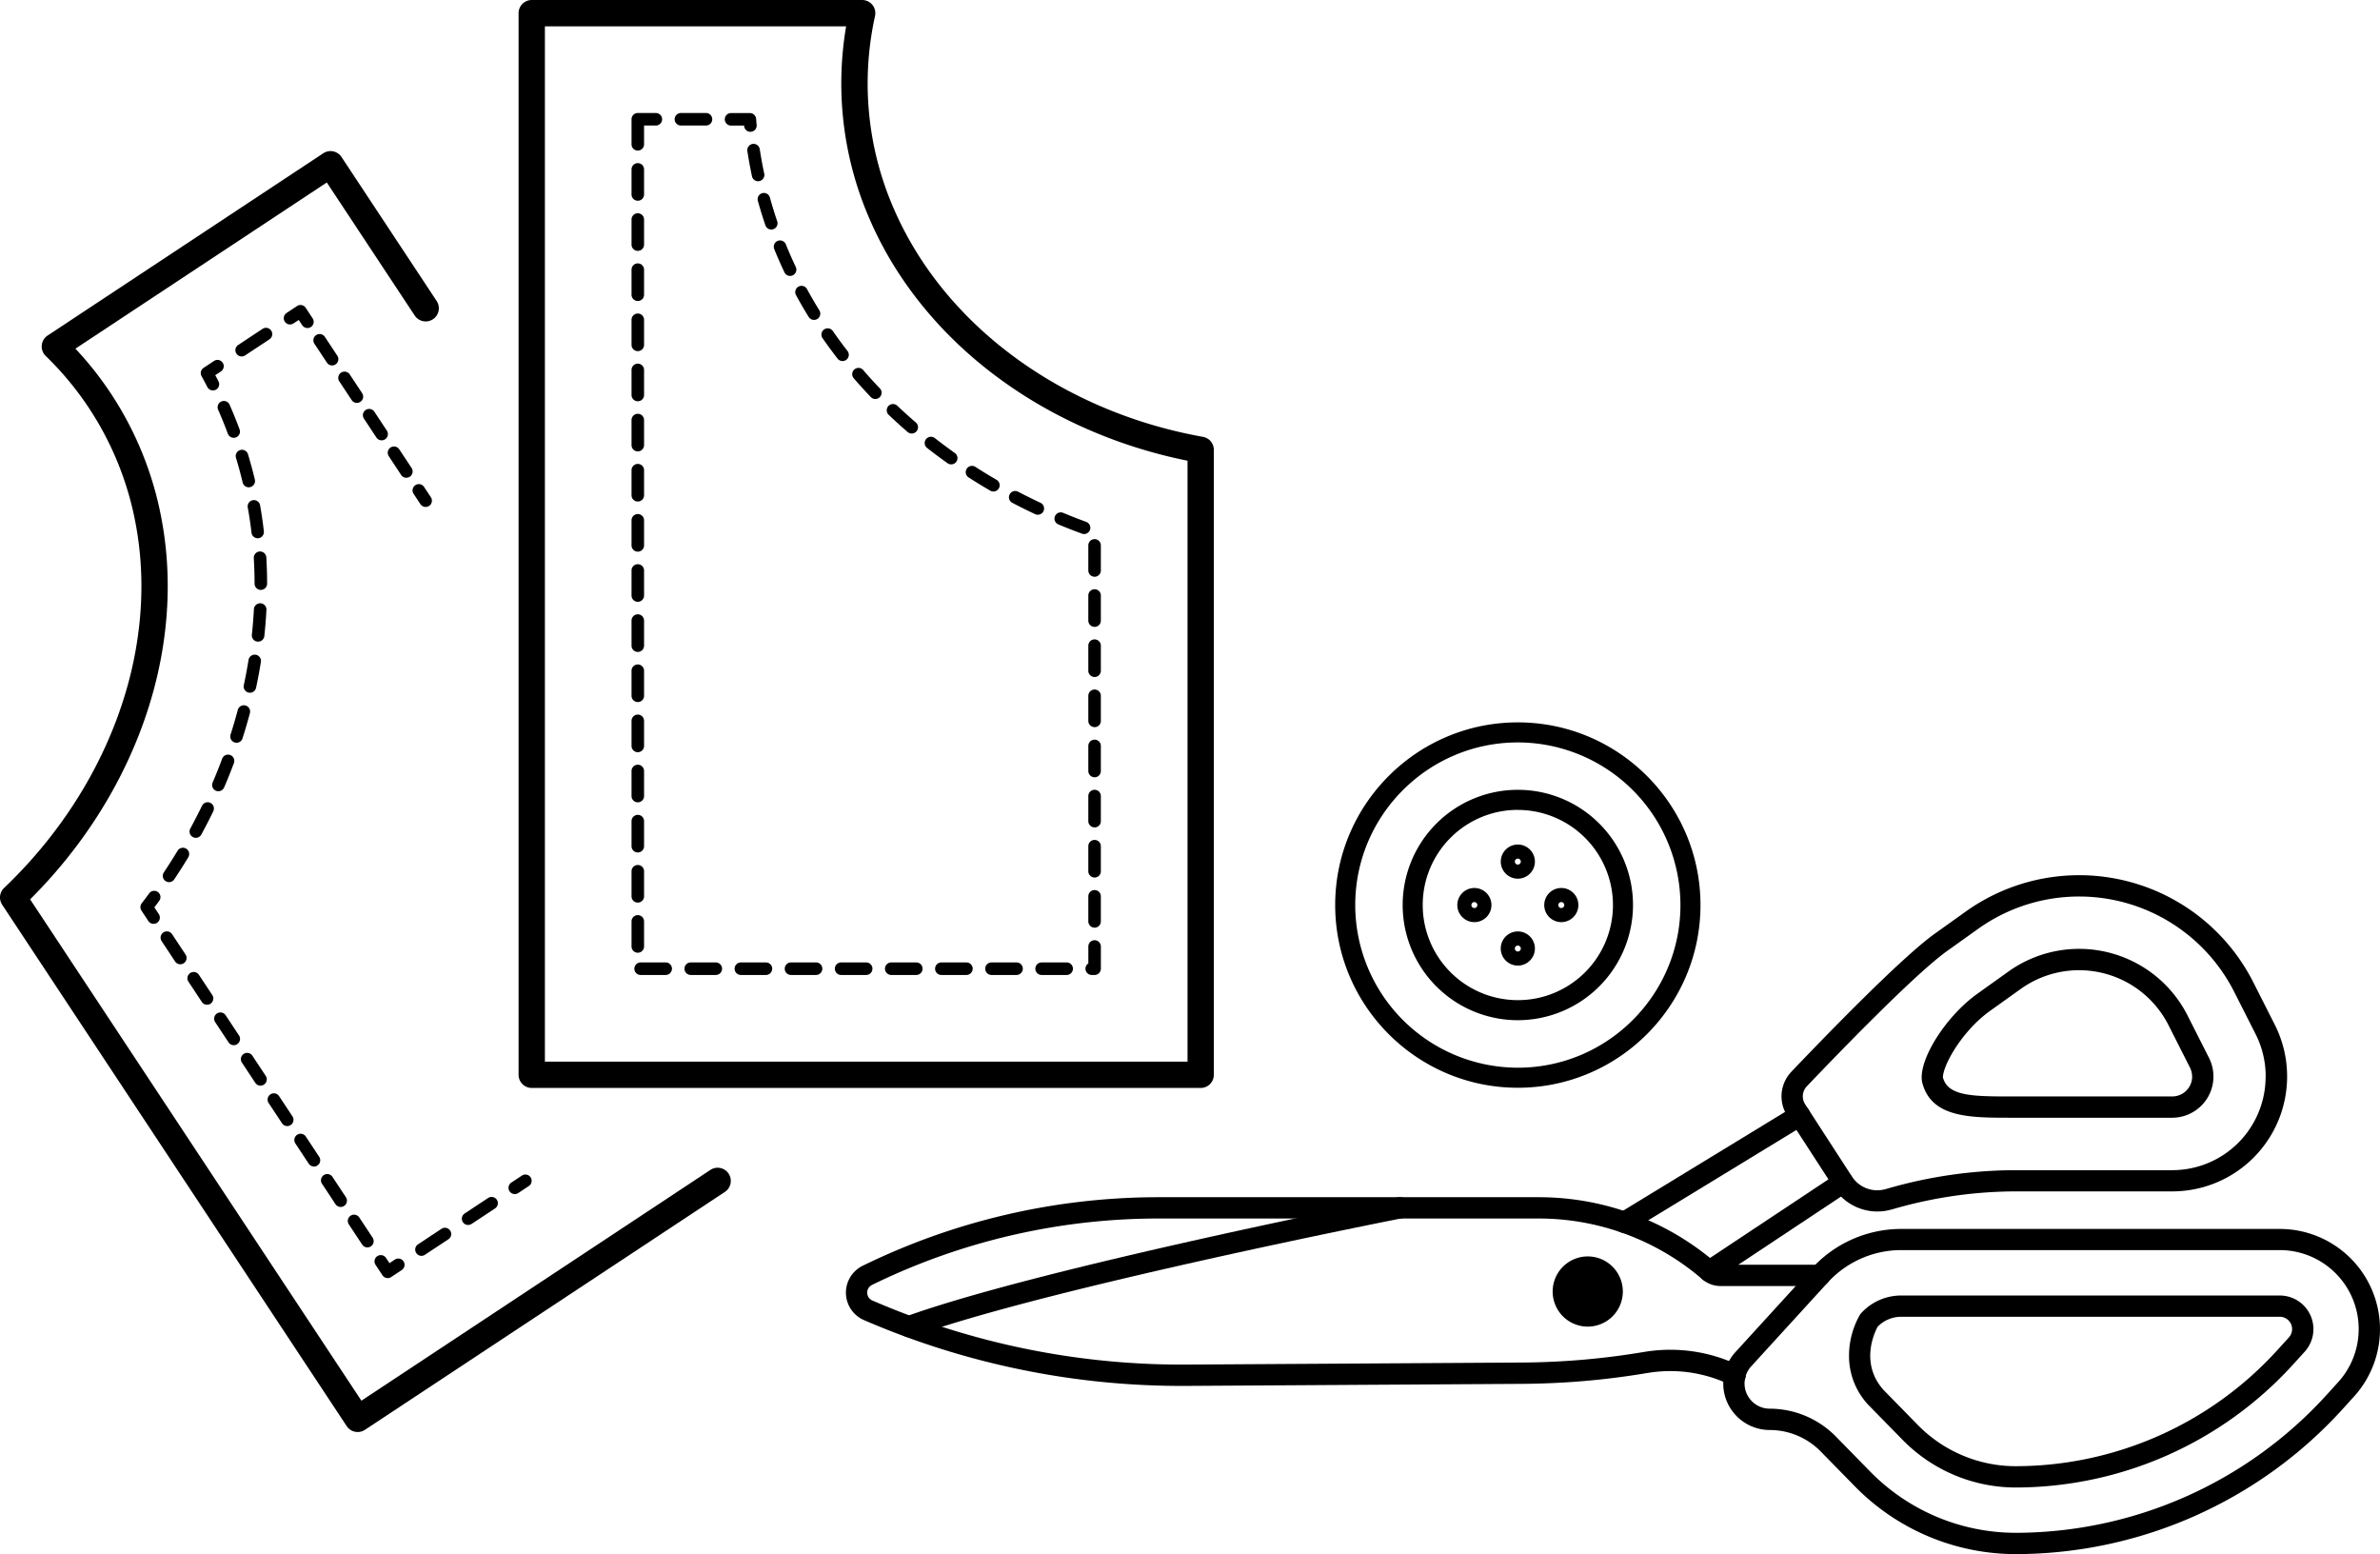
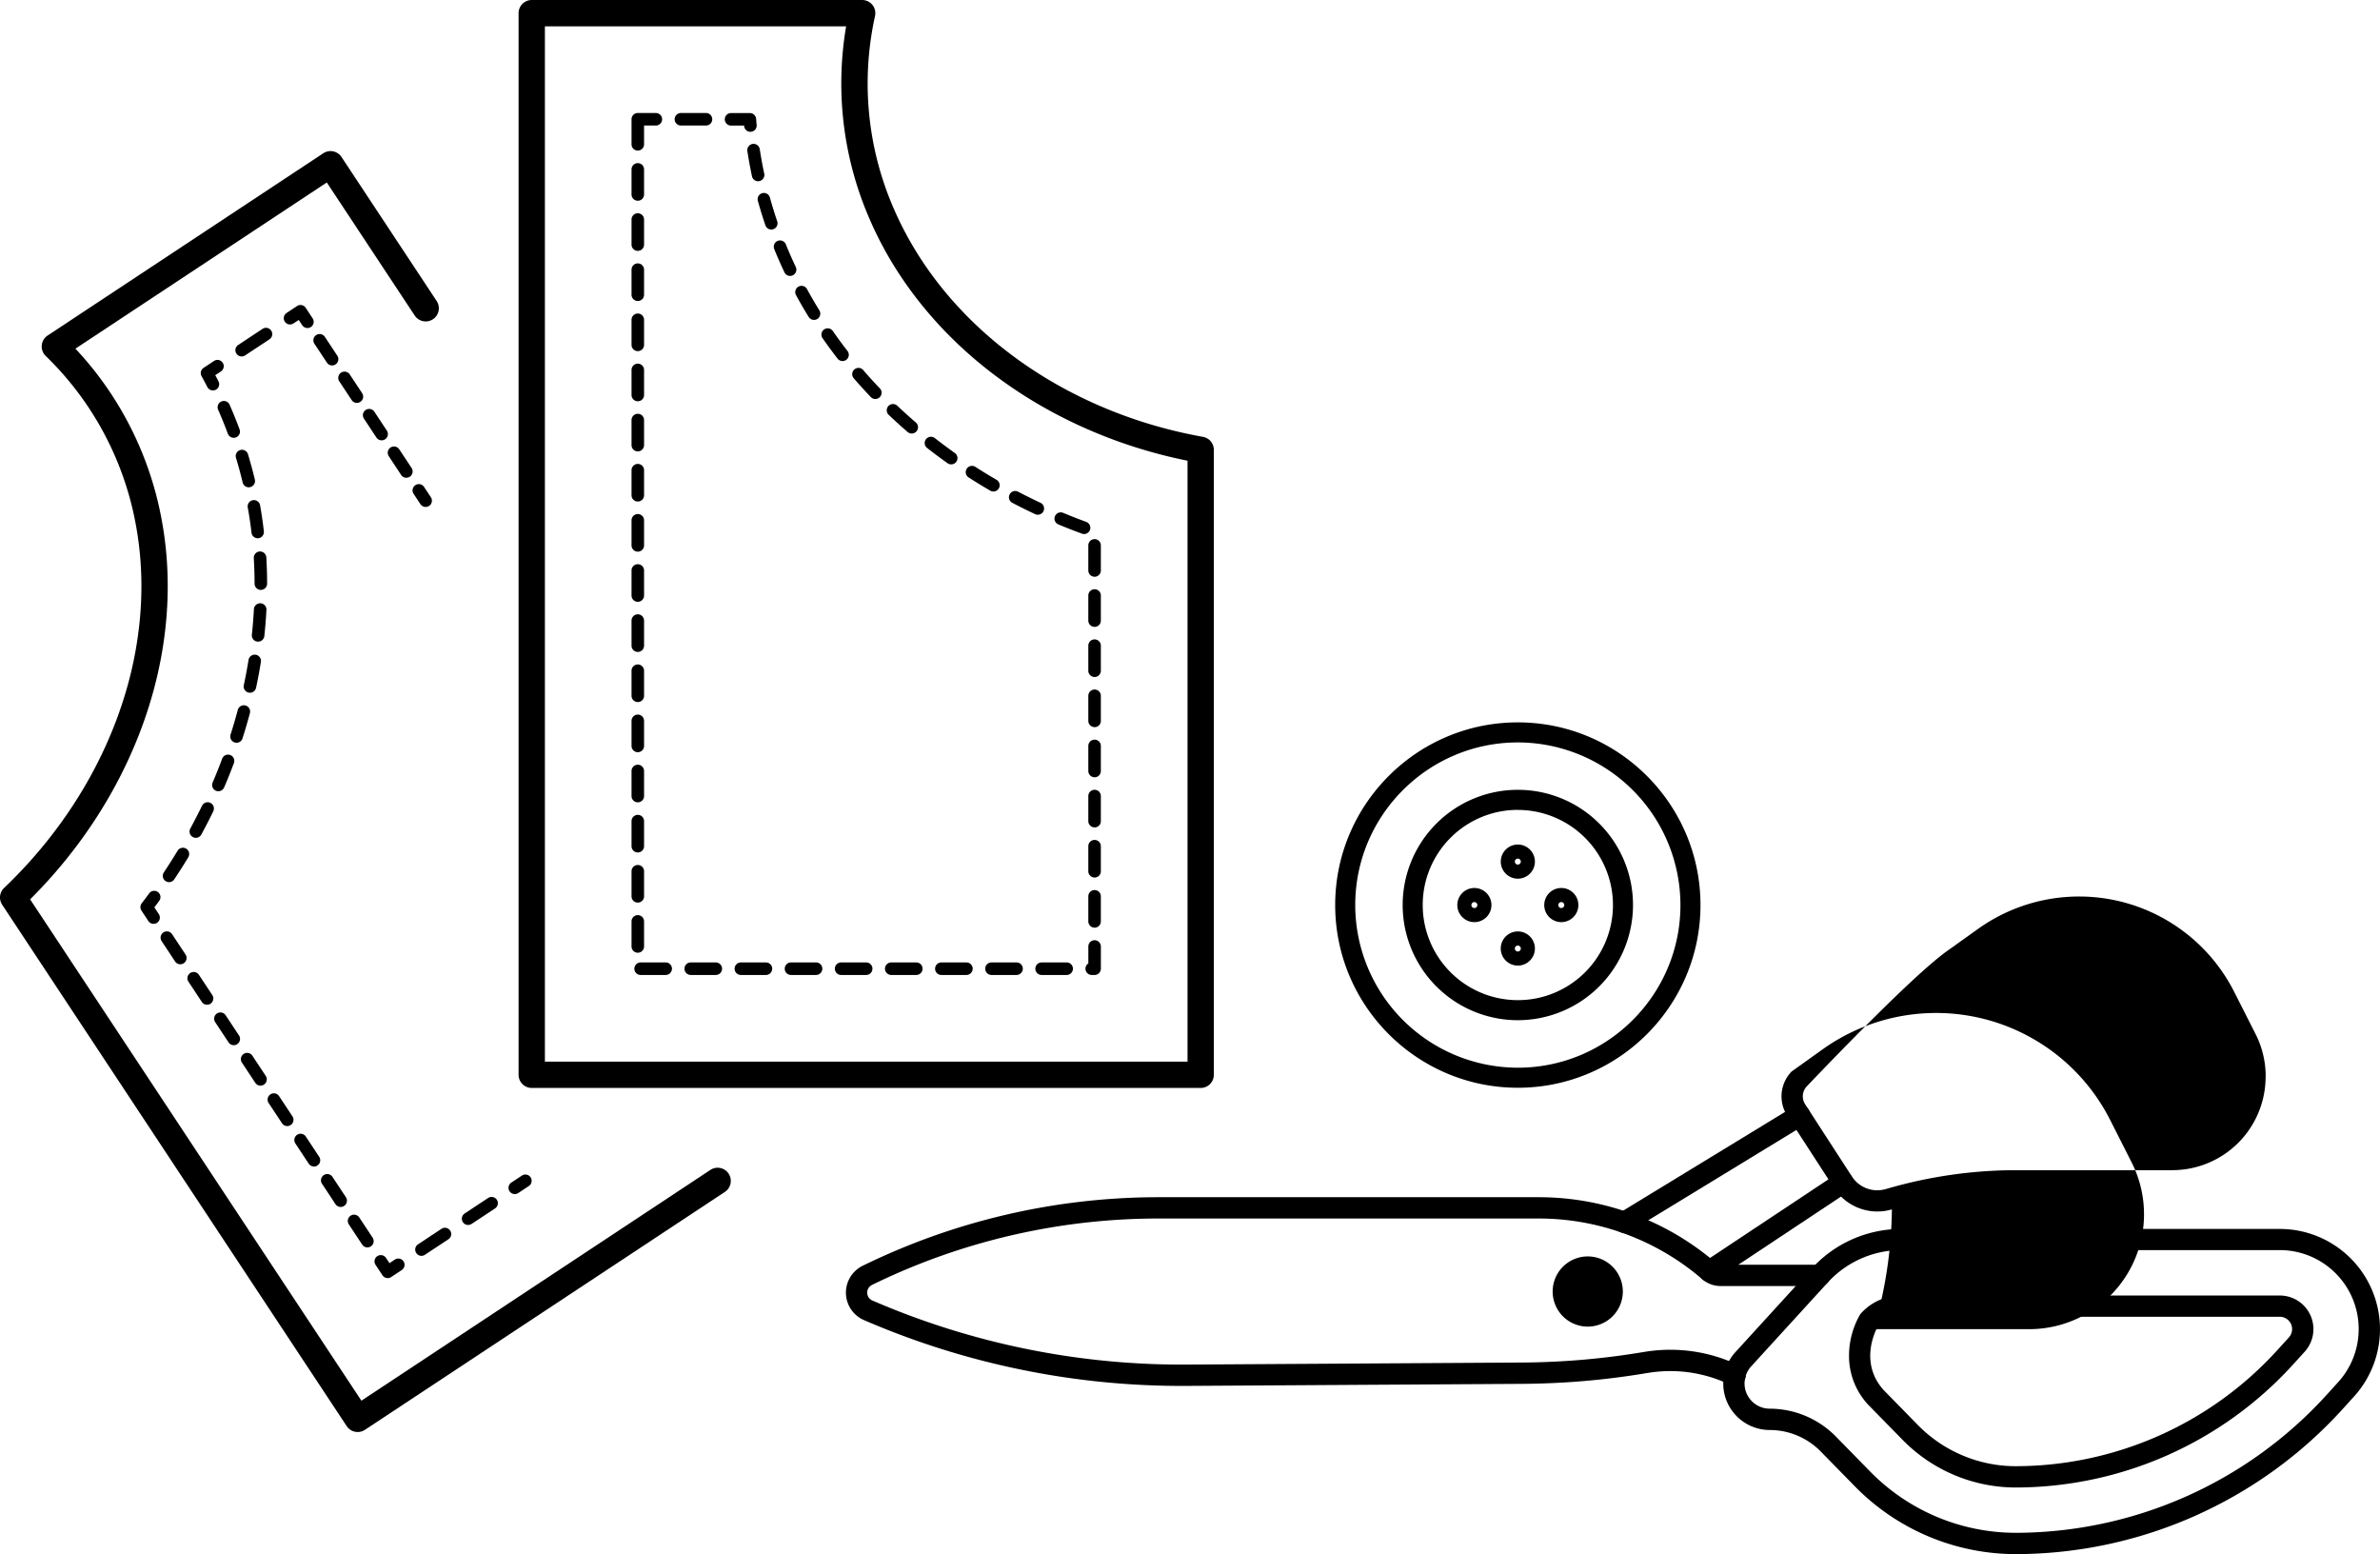
<svg xmlns="http://www.w3.org/2000/svg" viewBox="0 0 1899.37 1240.02">
  <title>Asset 6</title>
  <g id="Layer_2" data-name="Layer 2">
    <g id="_1" data-name="1">
      <path d="M1211.32,867.9c-80.38,0-145.77-65.39-145.77-145.77s65.39-145.76,145.77-145.76,145.76,65.38,145.76,145.76S1291.69,867.9,1211.32,867.9Zm0-275.53c-71.56,0-129.77,58.21-129.77,129.76A129.91,129.91,0,0,0,1211.32,851.9c71.55,0,129.76-58.21,129.76-129.77A129.91,129.91,0,0,0,1211.32,592.37Z" />
      <path d="M1211.32,814a91.91,91.91,0,1,1,91.91-91.91A92,92,0,0,1,1211.32,814Zm0-167.82a75.91,75.91,0,1,0,75.91,75.91A76,76,0,0,0,1211.32,646.22Z" />
      <path d="M1246,735.75a13.62,13.62,0,1,1,13.63-13.62A13.64,13.64,0,0,1,1246,735.75Zm0-16a2.38,2.38,0,1,0,2.38,2.38A2.38,2.38,0,0,0,1246,719.75Z" />
      <path d="M1176.64,735.75a13.62,13.62,0,1,1,13.62-13.62A13.64,13.64,0,0,1,1176.64,735.75Zm0-16a2.38,2.38,0,1,0,2.37,2.38A2.38,2.38,0,0,0,1176.64,719.75Z" />
      <path d="M1211.32,701.08a13.62,13.62,0,1,1,13.62-13.62A13.64,13.64,0,0,1,1211.32,701.08Zm0-16a2.38,2.38,0,1,0,2.37,2.38A2.38,2.38,0,0,0,1211.32,685.08Z" />
      <path d="M1211.32,770.43a13.63,13.63,0,1,1,13.62-13.62A13.64,13.64,0,0,1,1211.32,770.43Zm0-16a2.38,2.38,0,1,0,2.37,2.38A2.38,2.38,0,0,0,1211.32,754.43Z" />
      <path d="M1375.24,1103.84a37.12,37.12,0,0,1,9.71-25l61.09-66.91h0a96.56,96.56,0,0,1,71.14-31.38h302.21a80,80,0,0,1,59.23,133.74l-9.31,10.26A353,353,0,0,1,1608.44,1240a179.92,179.92,0,0,1-127.81-53.72l-27.72-28.3a57,57,0,0,0-40.53-17,37.14,37.14,0,0,1-37.14-37.12Zm83.36-80.5-61.1,66.91a20.14,20.14,0,0,0,14.87,33.71,74.14,74.14,0,0,1,52.69,22.15l27.72,28.3A162.83,162.83,0,0,0,1608.43,1223a335.93,335.93,0,0,0,248.29-110l9.31-10.25a63,63,0,0,0-46.64-105.32H1517.18A79.49,79.49,0,0,0,1458.6,1023.34Z" />
      <path d="M1475.63,1081.66a65.74,65.74,0,0,1,8.69-32.61,9.09,9.09,0,0,1,1-1.32,43.23,43.23,0,0,1,31.88-14.07h302.22a26.82,26.82,0,0,1,19.85,44.85l-9.32,10.26a299.7,299.7,0,0,1-221.5,98.08,126.45,126.45,0,0,1-89.82-37.76l-27.72-28.29-.25-.26A56.89,56.89,0,0,1,1475.63,1081.66Zm22.85-23.12c-2.47,4.55-14.34,29.18,4.7,50.5l27.58,28.16a109.39,109.39,0,0,0,77.68,32.65,282.7,282.7,0,0,0,208.92-92.51l9.32-10.26a9.82,9.82,0,0,0,2.54-6.61,9.57,9.57,0,0,0-.84-4,9.81,9.81,0,0,0-9-5.84H1517.19A26.2,26.2,0,0,0,1498.48,1058.54Z" />
-       <path d="M1421.74,874.78a28.6,28.6,0,0,1,8-19.79c25.41-26.67,87.4-90.77,114.2-109.93l24.76-17.7a155.74,155.74,0,0,1,229.53,56.32l17.13,33.83a91.67,91.67,0,0,1-81.78,133.08h-124A352.14,352.14,0,0,0,1509.84,965l-.15,0a41.18,41.18,0,0,1-45.93-17h0l-37.38-57.65A28.66,28.66,0,0,1,1421.74,874.78Zm386.4-15.91a74.55,74.55,0,0,0-8-33.68L1783,791.36a138.74,138.74,0,0,0-204.47-50.17l-24.77,17.7c-25.61,18.32-86.7,81.51-111.77,107.82a11.64,11.64,0,0,0-1.36,14.43L1478,938.79h0a24.07,24.07,0,0,0,26.73,10l.13,0a369,369,0,0,1,104.62-15.13h124a74.51,74.51,0,0,0,74.6-74.72ZM1470.9,943.42h0Z" />
-       <path d="M1533.61,859.53c0-18,20.52-49.53,44.48-66.67l24.76-17.7a97,97,0,0,1,142.92,35.07l17.14,33.83a32.94,32.94,0,0,1-1.33,32.09,33.1,33.1,0,0,1-28,15.67H1604.87c-32.45,0-63.1.1-70.66-27.44h0A18.1,18.1,0,0,1,1533.61,859.53Zm8.79,2.61h0Zm207-3.22a15.8,15.8,0,0,0-1.72-7.19l-17.12-33.82A80,80,0,0,0,1612.74,789L1588,806.69c-10.41,7.44-20.75,18.7-28.37,30.88-7.75,12.4-9.42,20.4-9,22.34,4,14.3,22.24,15,54.23,14.92h128.71a15.88,15.88,0,0,0,15.9-15.9Z" />
+       <path d="M1421.74,874.78a28.6,28.6,0,0,1,8-19.79l24.76-17.7a155.74,155.74,0,0,1,229.53,56.32l17.13,33.83a91.67,91.67,0,0,1-81.78,133.08h-124A352.14,352.14,0,0,0,1509.84,965l-.15,0a41.18,41.18,0,0,1-45.93-17h0l-37.38-57.65A28.66,28.66,0,0,1,1421.74,874.78Zm386.4-15.91a74.55,74.55,0,0,0-8-33.68L1783,791.36a138.74,138.74,0,0,0-204.47-50.17l-24.77,17.7c-25.61,18.32-86.7,81.51-111.77,107.82a11.64,11.64,0,0,0-1.36,14.43L1478,938.79h0a24.07,24.07,0,0,0,26.73,10l.13,0a369,369,0,0,1,104.62-15.13h124a74.51,74.51,0,0,0,74.6-74.72ZM1470.9,943.42h0Z" />
      <path d="M675.09,1031.36a23.92,23.92,0,0,1,13.33-21.4,536.88,536.88,0,0,1,235.47-54.73h304.17a217,217,0,0,1,141.61,52.62,5.13,5.13,0,0,0,3.38,1.25h79.27a8.5,8.5,0,1,1,0,17h-79.27a22.16,22.16,0,0,1-14.48-5.38,200,200,0,0,0-130.51-48.49H923.89a519.73,519.73,0,0,0-228,53,6.84,6.84,0,0,0,.31,12.42,621.25,621.25,0,0,0,251.39,51.12l267.3-1.63a607.19,607.19,0,0,0,96.77-8.39l.13,0a126.29,126.29,0,0,1,76.44,10.91,8.5,8.5,0,1,1-7.4,15.3,109.39,109.39,0,0,0-66.08-9.46l-.14,0a622.86,622.86,0,0,1-99.62,8.65l-267.29,1.63a638.16,638.16,0,0,1-258.23-52.51A23.88,23.88,0,0,1,675.1,1032C675.09,1031.75,675.09,1031.56,675.09,1031.36Z" />
      <path d="M1355.61,1014.29a8.5,8.5,0,0,1,3.8-7.09l106.79-70.86a8.5,8.5,0,0,1,9.4,14.16l-106.79,70.86a8.5,8.5,0,0,1-13.2-7.07Z" />
      <path d="M1287.89,975.27A8.5,8.5,0,0,1,1292,968l139.87-85.27a8.5,8.5,0,1,1,8.85,14.52l-139.87,85.27a8.5,8.5,0,0,1-12.92-7.25Z" />
      <path d="M1267.11,1058.48a28,28,0,1,0-28-28A28,28,0,0,0,1267.11,1058.48Z" />
-       <path d="M717.11,1058.48a8.49,8.49,0,0,1,5.61-8c107.94-39,389.86-94.53,392.69-95.09a8.5,8.5,0,1,1,3.27,16.68c-2.82.56-283.46,55.84-390.18,94.39a8.49,8.49,0,0,1-10.88-5.1A8.39,8.39,0,0,1,717.11,1058.48Z" />
      <path d="M958.21,868.06H424.36a10.5,10.5,0,0,1-10.5-10.5V10.5A10.5,10.5,0,0,1,424.36,0H688.07a10.51,10.51,0,0,1,10.25,12.77,249.64,249.64,0,0,0,14.27,152.12c13,30.51,31.77,58.77,55.92,84,48.72,50.92,116.75,86.32,191.55,99.67a10.51,10.51,0,0,1,8.65,10.34V857.56A10.5,10.5,0,0,1,958.21,868.06Zm-523.35-21H947.71V367.6C872,352.35,803.22,315.55,753.33,263.42c-25.91-27.08-46.12-57.47-60.07-90.32a270.75,270.75,0,0,1-18-152.1H434.86Z" />
      <path d="M873.55,777.91h-2.29a5,5,0,0,1-2.71-9.2V755.19a5,5,0,0,1,10,0v17.72A5,5,0,0,1,873.55,777.91Zm-22.29,0h-20a5,5,0,0,1,0-10h20a5,5,0,0,1,0,10Zm-40,0h-20a5,5,0,0,1,0-10h20a5,5,0,0,1,0,10Zm-40,0h-20a5,5,0,0,1,0-10h20a5,5,0,0,1,0,10Zm-40,0h-20a5,5,0,0,1,0-10h20a5,5,0,0,1,0,10Zm-40,0h-20a5,5,0,0,1,0-10h20a5,5,0,0,1,0,10Zm-40,0h-20a5,5,0,0,1,0-10h20a5,5,0,0,1,0,10Zm-40,0h-20a5,5,0,0,1,0-10h20a5,5,0,0,1,0,10Zm-40,0h-20a5,5,0,0,1,0-10h20a5,5,0,0,1,0,10Zm-40,0h-20a5,5,0,0,1,0-10h20a5,5,0,0,1,0,10ZM509,760.16a5,5,0,0,1-5-5v-20a5,5,0,0,1,10,0v20A5,5,0,0,1,509,760.16Zm364.54-20a5,5,0,0,1-5-5v-20a5,5,0,0,1,10,0v20A5,5,0,0,1,873.55,740.19ZM509,720.16a5,5,0,0,1-5-5v-20a5,5,0,0,1,10,0v20A5,5,0,0,1,509,720.16Zm364.54-20a5,5,0,0,1-5-5v-20a5,5,0,0,1,10,0v20A5,5,0,0,1,873.55,700.19ZM509,680.16a5,5,0,0,1-5-5v-20a5,5,0,0,1,10,0v20A5,5,0,0,1,509,680.16Zm364.54-20a5,5,0,0,1-5-5v-20a5,5,0,0,1,10,0v20A5,5,0,0,1,873.55,660.19ZM509,640.16a5,5,0,0,1-5-5v-20a5,5,0,0,1,10,0v20A5,5,0,0,1,509,640.16Zm364.54-20a5,5,0,0,1-5-5v-20a5,5,0,0,1,10,0v20A5,5,0,0,1,873.55,620.19ZM509,600.16a5,5,0,0,1-5-5v-20a5,5,0,0,1,10,0v20A5,5,0,0,1,509,600.16Zm364.54-20a5,5,0,0,1-5-5v-20a5,5,0,0,1,10,0v20A5,5,0,0,1,873.55,580.19ZM509,560.16a5,5,0,0,1-5-5v-20a5,5,0,0,1,10,0v20A5,5,0,0,1,509,560.16Zm364.54-20a5,5,0,0,1-5-5v-20a5,5,0,0,1,10,0v20A5,5,0,0,1,873.55,540.19ZM509,520.16a5,5,0,0,1-5-5v-20a5,5,0,0,1,10,0v20A5,5,0,0,1,509,520.16Zm364.54-20a5,5,0,0,1-5-5v-20a5,5,0,0,1,10,0v20A5,5,0,0,1,873.55,500.19ZM509,480.16a5,5,0,0,1-5-5v-20a5,5,0,0,1,10,0v20A5,5,0,0,1,509,480.16Zm364.54-20a5,5,0,0,1-5-5v-20a5,5,0,0,1,10,0v20A5,5,0,0,1,873.55,460.19ZM509,440.16a5,5,0,0,1-5-5v-20a5,5,0,0,1,10,0v20A5,5,0,0,1,509,440.16ZM865.17,426.1a5,5,0,0,1-1.72-.31c-6.3-2.31-12.64-4.79-18.84-7.37a5,5,0,1,1,3.85-9.23c6.06,2.53,12.26,4.95,18.43,7.22a5,5,0,0,1-1.72,9.69Zm-36.94-15.39a5,5,0,0,1-2.12-.47c-6.08-2.85-12.18-5.87-18.12-9a5,5,0,1,1,4.63-8.86c5.82,3.05,11.79,6,17.74,8.79a5,5,0,0,1-2.13,9.53ZM509,400.16a5,5,0,0,1-5-5v-20a5,5,0,0,1,10,0v20A5,5,0,0,1,509,400.16Zm283.77-8a5,5,0,0,1-2.51-.68c-5.81-3.38-11.62-6.93-17.26-10.55a5,5,0,1,1,5.4-8.42c5.52,3.55,11.2,7,16.89,10.32a5,5,0,0,1-2.52,9.33Zm-33.66-21.64a5,5,0,0,1-2.88-.92c-5.5-3.9-11-8-16.24-12.09a5,5,0,1,1,6.15-7.88c5.16,4,10.5,8,15.87,11.81a5,5,0,0,1-2.9,9.08ZM509,360.16a5,5,0,0,1-5-5v-20a5,5,0,0,1,10,0v20A5,5,0,0,1,509,360.16ZM727.6,345.89a5,5,0,0,1-3.26-1.21c-5.12-4.4-10.17-9-15-13.58a5,5,0,1,1,6.88-7.25c4.74,4.49,9.68,8.95,14.67,13.25a5,5,0,0,1-3.26,8.79ZM509,320.16a5,5,0,0,1-5-5v-20a5,5,0,0,1,10,0v20A5,5,0,0,1,509,320.16Zm189.57-1.8a5,5,0,0,1-3.62-1.55c-4.66-4.88-9.24-9.92-13.62-15a5,5,0,0,1,7.57-6.54c4.27,5,8.74,9.87,13.28,14.62a5,5,0,0,1-3.61,8.46Zm-26.13-30.28a5,5,0,0,1-4-1.93c-4.13-5.33-8.17-10.82-12-16.33a5,5,0,1,1,8.21-5.71c3.73,5.37,7.66,10.72,11.69,15.9a5,5,0,0,1-3.95,8.07ZM509,280.16a5,5,0,0,1-5-5v-20a5,5,0,1,1,10,0v20A5,5,0,0,1,509,280.16Zm140.64-24.91a5,5,0,0,1-4.26-2.37c-3.55-5.74-7-11.64-10.17-17.53a5,5,0,0,1,8.78-4.78c3.12,5.73,6.45,11.47,9.9,17.05a5,5,0,0,1-4.25,7.63ZM509,240.16a5,5,0,0,1-5-5v-20a5,5,0,1,1,10,0v20A5,5,0,0,1,509,240.16Zm121.55-20a5,5,0,0,1-4.52-2.86c-2.88-6.09-5.62-12.33-8.14-18.56a5,5,0,1,1,9.27-3.75c2.45,6.05,5.11,12.11,7.91,18a5,5,0,0,1-2.38,6.66A5.09,5.09,0,0,1,630.56,220.15ZM509,200.16a5,5,0,0,1-5-5v-20a5,5,0,1,1,10,0v20A5,5,0,0,1,509,200.16Zm106.57-17a5,5,0,0,1-4.74-3.39c-2.16-6.38-4.17-12.9-6-19.39a5,5,0,1,1,9.64-2.65c1.73,6.29,3.68,12.63,5.78,18.83a5,5,0,0,1-4.73,6.6ZM509,160.16a5,5,0,0,1-5-5v-20a5,5,0,1,1,10,0v20A5,5,0,0,1,509,160.16ZM605,144.62a5,5,0,0,1-4.88-4c-1.41-6.58-2.64-13.29-3.66-19.94a5,5,0,1,1,9.88-1.52c1,6.46,2.19,13,3.56,19.37a5,5,0,0,1-3.85,5.94A5.35,5.35,0,0,1,605,144.62ZM509,120.16a5,5,0,0,1-5-5v-20a5,5,0,0,1,5-5h14.41a5,5,0,0,1,0,10H514v15A5,5,0,0,1,509,120.16Zm89.86-15a5,5,0,0,1-5-4.52l0-.44H583.42a5,5,0,0,1,0-10h15a5,5,0,0,1,5,4.59c.13,1.64.27,3.27.43,4.9a5,5,0,0,1-4.51,5.45Zm-35.45-5h-20a5,5,0,0,1,0-10h20a5,5,0,0,1,0,10Z" />
      <path d="M285.44,1142.58a10.68,10.68,0,0,1-2.1-.21,10.5,10.5,0,0,1-6.66-4.5L1.74,721.87a10.51,10.51,0,0,1,1.52-13.39c55-52.39,92.27-119.43,104.84-188.78,6.23-34.37,6.34-68.33.33-100.92A250.28,250.28,0,0,0,71,325.59,248.22,248.22,0,0,0,36.46,284,10.5,10.5,0,0,1,38,267.71L258,122.29a10.49,10.49,0,0,1,14.55,3l75.93,114.88a10.5,10.5,0,0,1-17.52,11.58L260.8,145.6,60.19,278.19A268.7,268.7,0,0,1,88.51,314a271.24,271.24,0,0,1,40.57,101c6.47,35.1,6.37,71.6-.32,108.47-12.87,71-49.93,139.61-104.71,194.11l264.36,400L566.92,933.46A10.5,10.5,0,1,1,578.5,951L291.23,1140.84A10.43,10.43,0,0,1,285.44,1142.58Z" />
      <path d="M410.83,952.73a5,5,0,0,1-2.77-9.17l8.35-5.51a5,5,0,1,1,5.51,8.34l-8.34,5.52A5,5,0,0,1,410.83,952.73Z" />
      <path d="M336.37,1002a5,5,0,0,1-2.77-9.17l18.62-12.3a5,5,0,1,1,5.51,8.34l-18.61,12.3A4.92,4.92,0,0,1,336.37,1002Zm37.23-24.61a5,5,0,0,1-2.77-9.17l18.62-12.3a5,5,0,1,1,5.51,8.34l-18.61,12.3A4.92,4.92,0,0,1,373.6,977.34Z" />
      <path d="M309.4,1019.77a4.85,4.85,0,0,1-1-.1,5,5,0,0,1-3.17-2.14l-5.51-8.34a5,5,0,0,1,8.34-5.52l2.76,4.17,4.17-2.75a5,5,0,1,1,5.51,8.34l-8.34,5.51A4.94,4.94,0,0,1,309.4,1019.77Z" />
      <path d="M293.23,995.29a5,5,0,0,1-4.18-2.24l-10.66-16.13a5,5,0,0,1,8.34-5.52l10.66,16.14a5,5,0,0,1-4.16,7.75ZM271.9,963a5,5,0,0,1-4.18-2.24l-10.66-16.14a5,5,0,1,1,8.34-5.51l10.66,16.14A5,5,0,0,1,271.9,963Zm-21.33-32.27a5,5,0,0,1-4.18-2.24l-10.67-16.14a5,5,0,0,1,8.35-5.51L254.73,923a5,5,0,0,1-4.16,7.76Zm-21.34-32.27a5,5,0,0,1-4.17-2.24L214.39,880.1a5,5,0,0,1,8.35-5.51l10.66,16.13a5,5,0,0,1-4.17,7.76ZM207.9,866.21a5,5,0,0,1-4.17-2.25l-10.67-16.13a5,5,0,0,1,8.34-5.52l10.67,16.14a5,5,0,0,1-4.17,7.76Zm-21.33-32.27a5,5,0,0,1-4.17-2.25l-10.67-16.13a5,5,0,0,1,8.34-5.52l10.67,16.14a5,5,0,0,1-4.17,7.76Zm-21.33-32.28a5,5,0,0,1-4.17-2.24L150.4,783.29a5,5,0,0,1,8.34-5.52l10.67,16.14a5,5,0,0,1-1.42,6.92A4.87,4.87,0,0,1,165.24,801.66Zm-21.33-32.27a5,5,0,0,1-4.17-2.24L129.07,751a5,5,0,1,1,8.34-5.51l10.67,16.14a5,5,0,0,1-4.17,7.75Z" />
      <path d="M122.58,737.12a5,5,0,0,1-4.18-2.24l-5.51-8.34a5,5,0,0,1,.2-5.81c2-2.58,4-5.24,5.94-7.91a5,5,0,0,1,8.06,5.92c-1.28,1.75-2.59,3.51-3.9,5.24l3.56,5.38a5,5,0,0,1-4.17,7.76Z" />
      <path d="M134.9,703.85a5,5,0,0,1-4.15-7.77c3.76-5.65,7.45-11.46,10.95-17.26a5,5,0,0,1,8.56,5.17c-3.58,5.93-7.34,11.86-11.19,17.63A5,5,0,0,1,134.9,703.85Zm21.36-35.37a5,5,0,0,1-4.39-7.38c3.24-6,6.39-12.09,9.35-18.18a5,5,0,1,1,9,4.37c-3,6.23-6.24,12.48-9.56,18.58A5,5,0,0,1,156.26,668.48Zm18.05-37.16a4.9,4.9,0,0,1-2-.41,5,5,0,0,1-2.62-6.56c2.68-6.25,5.24-12.63,7.61-19a5,5,0,0,1,9.37,3.51c-2.43,6.47-5,13-7.8,19.39A5,5,0,0,1,174.31,631.32Zm14.49-38.69a5.09,5.09,0,0,1-1.53-.24A5,5,0,0,1,184,586.1c2.07-6.47,4-13.06,5.75-19.58a5,5,0,1,1,9.66,2.58c-1.78,6.68-3.77,13.43-5.89,20.06A5,5,0,0,1,188.8,592.63Zm10.66-39.91a5.43,5.43,0,0,1-1.05-.11,5,5,0,0,1-3.84-5.94c1.42-6.64,2.69-13.39,3.76-20a5,5,0,1,1,9.87,1.59c-1.1,6.83-2.39,13.74-3.85,20.56A5,5,0,0,1,199.46,552.72ZM206,511.94l-.54,0A5,5,0,0,1,201,506.4c.72-6.76,1.27-13.6,1.63-20.32a5,5,0,1,1,10,.53c-.36,6.9-.92,13.92-1.67,20.86A5,5,0,0,1,206,511.94Zm2.16-41.25a5,5,0,0,1-5-5c0-6.79-.22-13.64-.62-20.37a5,5,0,0,1,10-.59c.41,6.92.63,14,.64,20.93a5,5,0,0,1-5,5Zm-2.44-41.22a5,5,0,0,1-5-4.42c-.79-6.72-1.78-13.5-3-20.15a5,5,0,0,1,9.85-1.74c1.21,6.84,2.23,13.81,3,20.73a5,5,0,0,1-4.38,5.55Zm-7.2-40.66a5,5,0,0,1-4.86-3.84c-1.57-6.57-3.36-13.18-5.32-19.64a5,5,0,0,1,9.57-2.91c2,6.66,3.86,13.46,5.48,20.23a5,5,0,0,1-3.7,6A4.68,4.68,0,0,1,198.54,388.81Zm-12-39.51a5,5,0,0,1-4.69-3.26c-2.35-6.33-4.92-12.68-7.64-18.87a5,5,0,1,1,9.15-4c2.8,6.37,5.45,12.9,7.86,19.42a5,5,0,0,1-4.68,6.74Z" />
      <path d="M169.92,311.51a5,5,0,0,1-4.45-2.72c-1.5-2.91-3.06-5.84-4.63-8.7a5,5,0,0,1,1.62-6.58L170.8,288a5,5,0,0,1,5.52,8.34l-4.53,3c.87,1.63,1.73,3.27,2.57,4.9A5,5,0,0,1,172.2,311,4.92,4.92,0,0,1,169.92,311.51Z" />
      <path d="M192.87,284.4a5,5,0,0,1-2.77-9.17l19.31-12.76a5,5,0,1,1,5.51,8.34l-19.3,12.76A5,5,0,0,1,192.87,284.4Z" />
      <path d="M245.33,261.71a5,5,0,0,1-4.17-2.25l-2.76-4.17-4.17,2.76a5,5,0,0,1-5.52-8.34l8.34-5.52a5,5,0,0,1,6.93,1.42L249.5,254a5,5,0,0,1-4.17,7.76Z" />
      <path d="M324.31,381.21a5,5,0,0,1-4.17-2.24L310.27,364a5,5,0,0,1,8.34-5.52l9.87,14.94a5,5,0,0,1-4.17,7.76Zm-19.74-29.88a5,5,0,0,1-4.18-2.24l-9.87-14.94a5,5,0,1,1,8.34-5.51l9.87,14.94a5,5,0,0,1-1.41,6.92A4.92,4.92,0,0,1,304.57,351.33Zm-19.75-29.87a5,5,0,0,1-4.17-2.25l-9.88-14.93a5,5,0,0,1,8.35-5.52L289,313.7a5,5,0,0,1-1.42,6.93A5,5,0,0,1,284.82,321.46Zm-19.74-29.88a5,5,0,0,1-4.18-2.24L251,274.4a5,5,0,1,1,8.34-5.51l9.87,14.93a5,5,0,0,1-4.16,7.76Z" />
      <path d="M339.7,404.49a5,5,0,0,1-4.18-2.24L330,393.9a5,5,0,0,1,8.34-5.51l5.52,8.34a5,5,0,0,1-4.17,7.76Z" />
    </g>
  </g>
</svg>